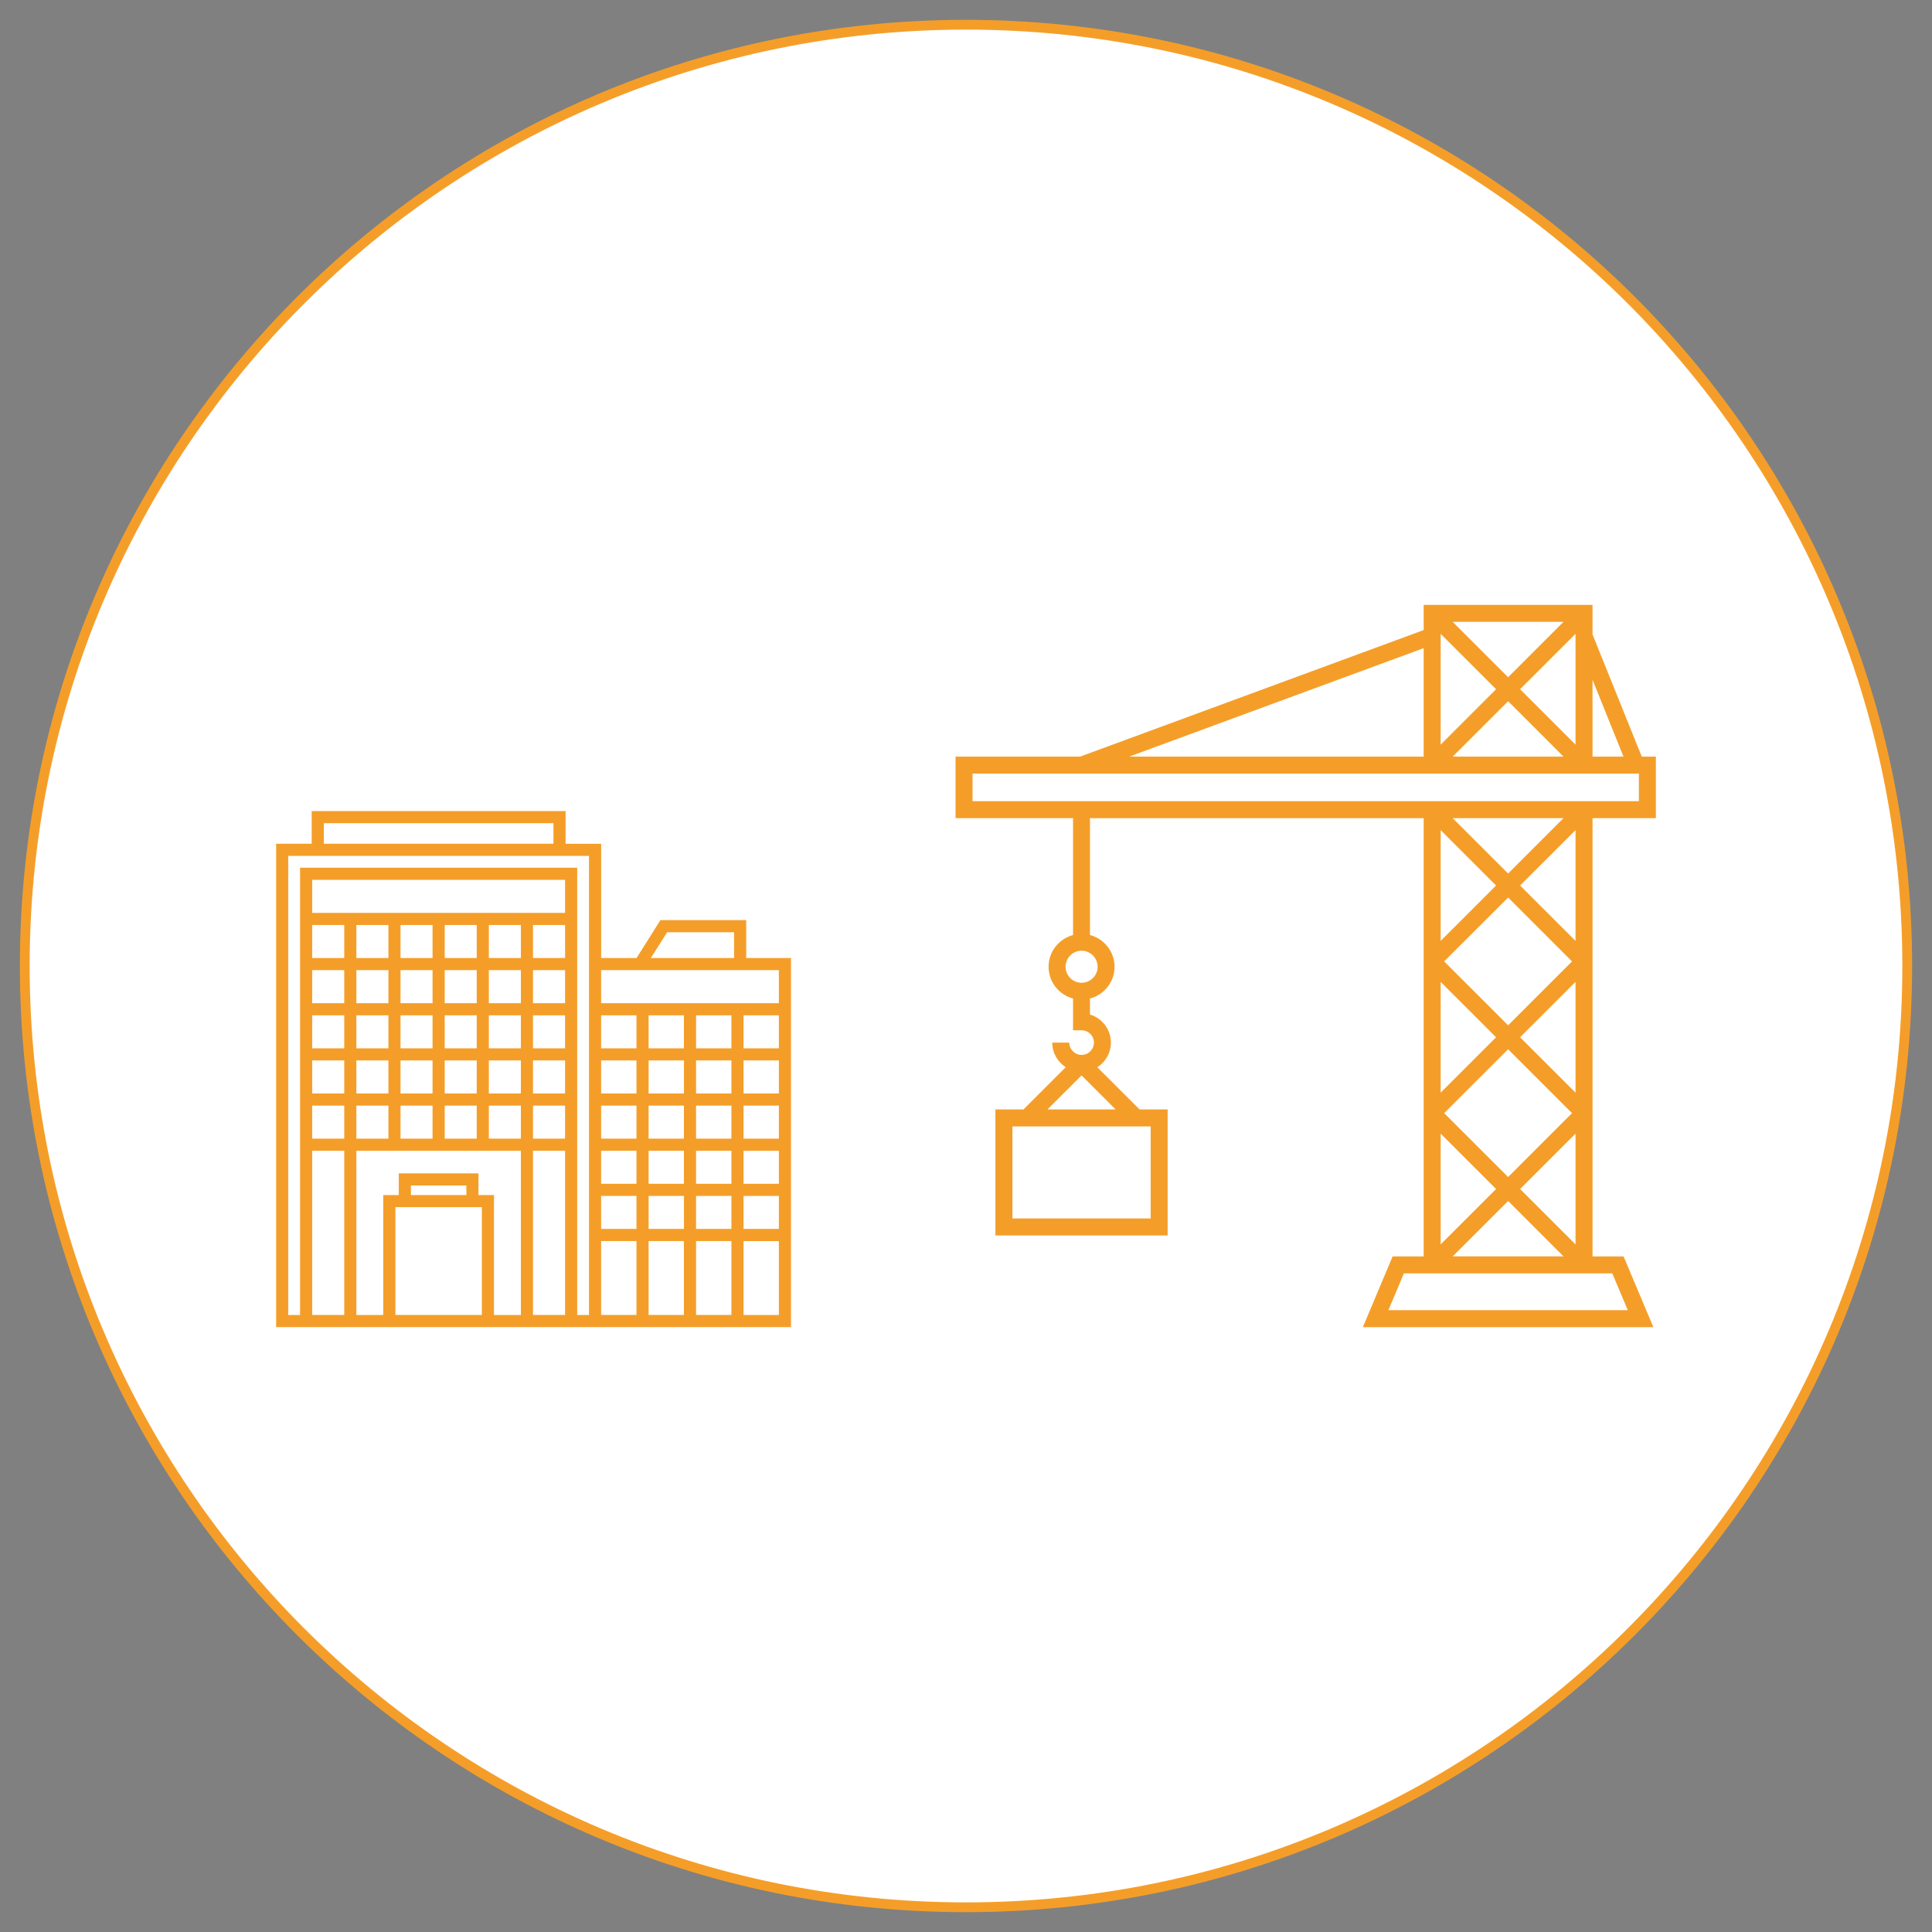
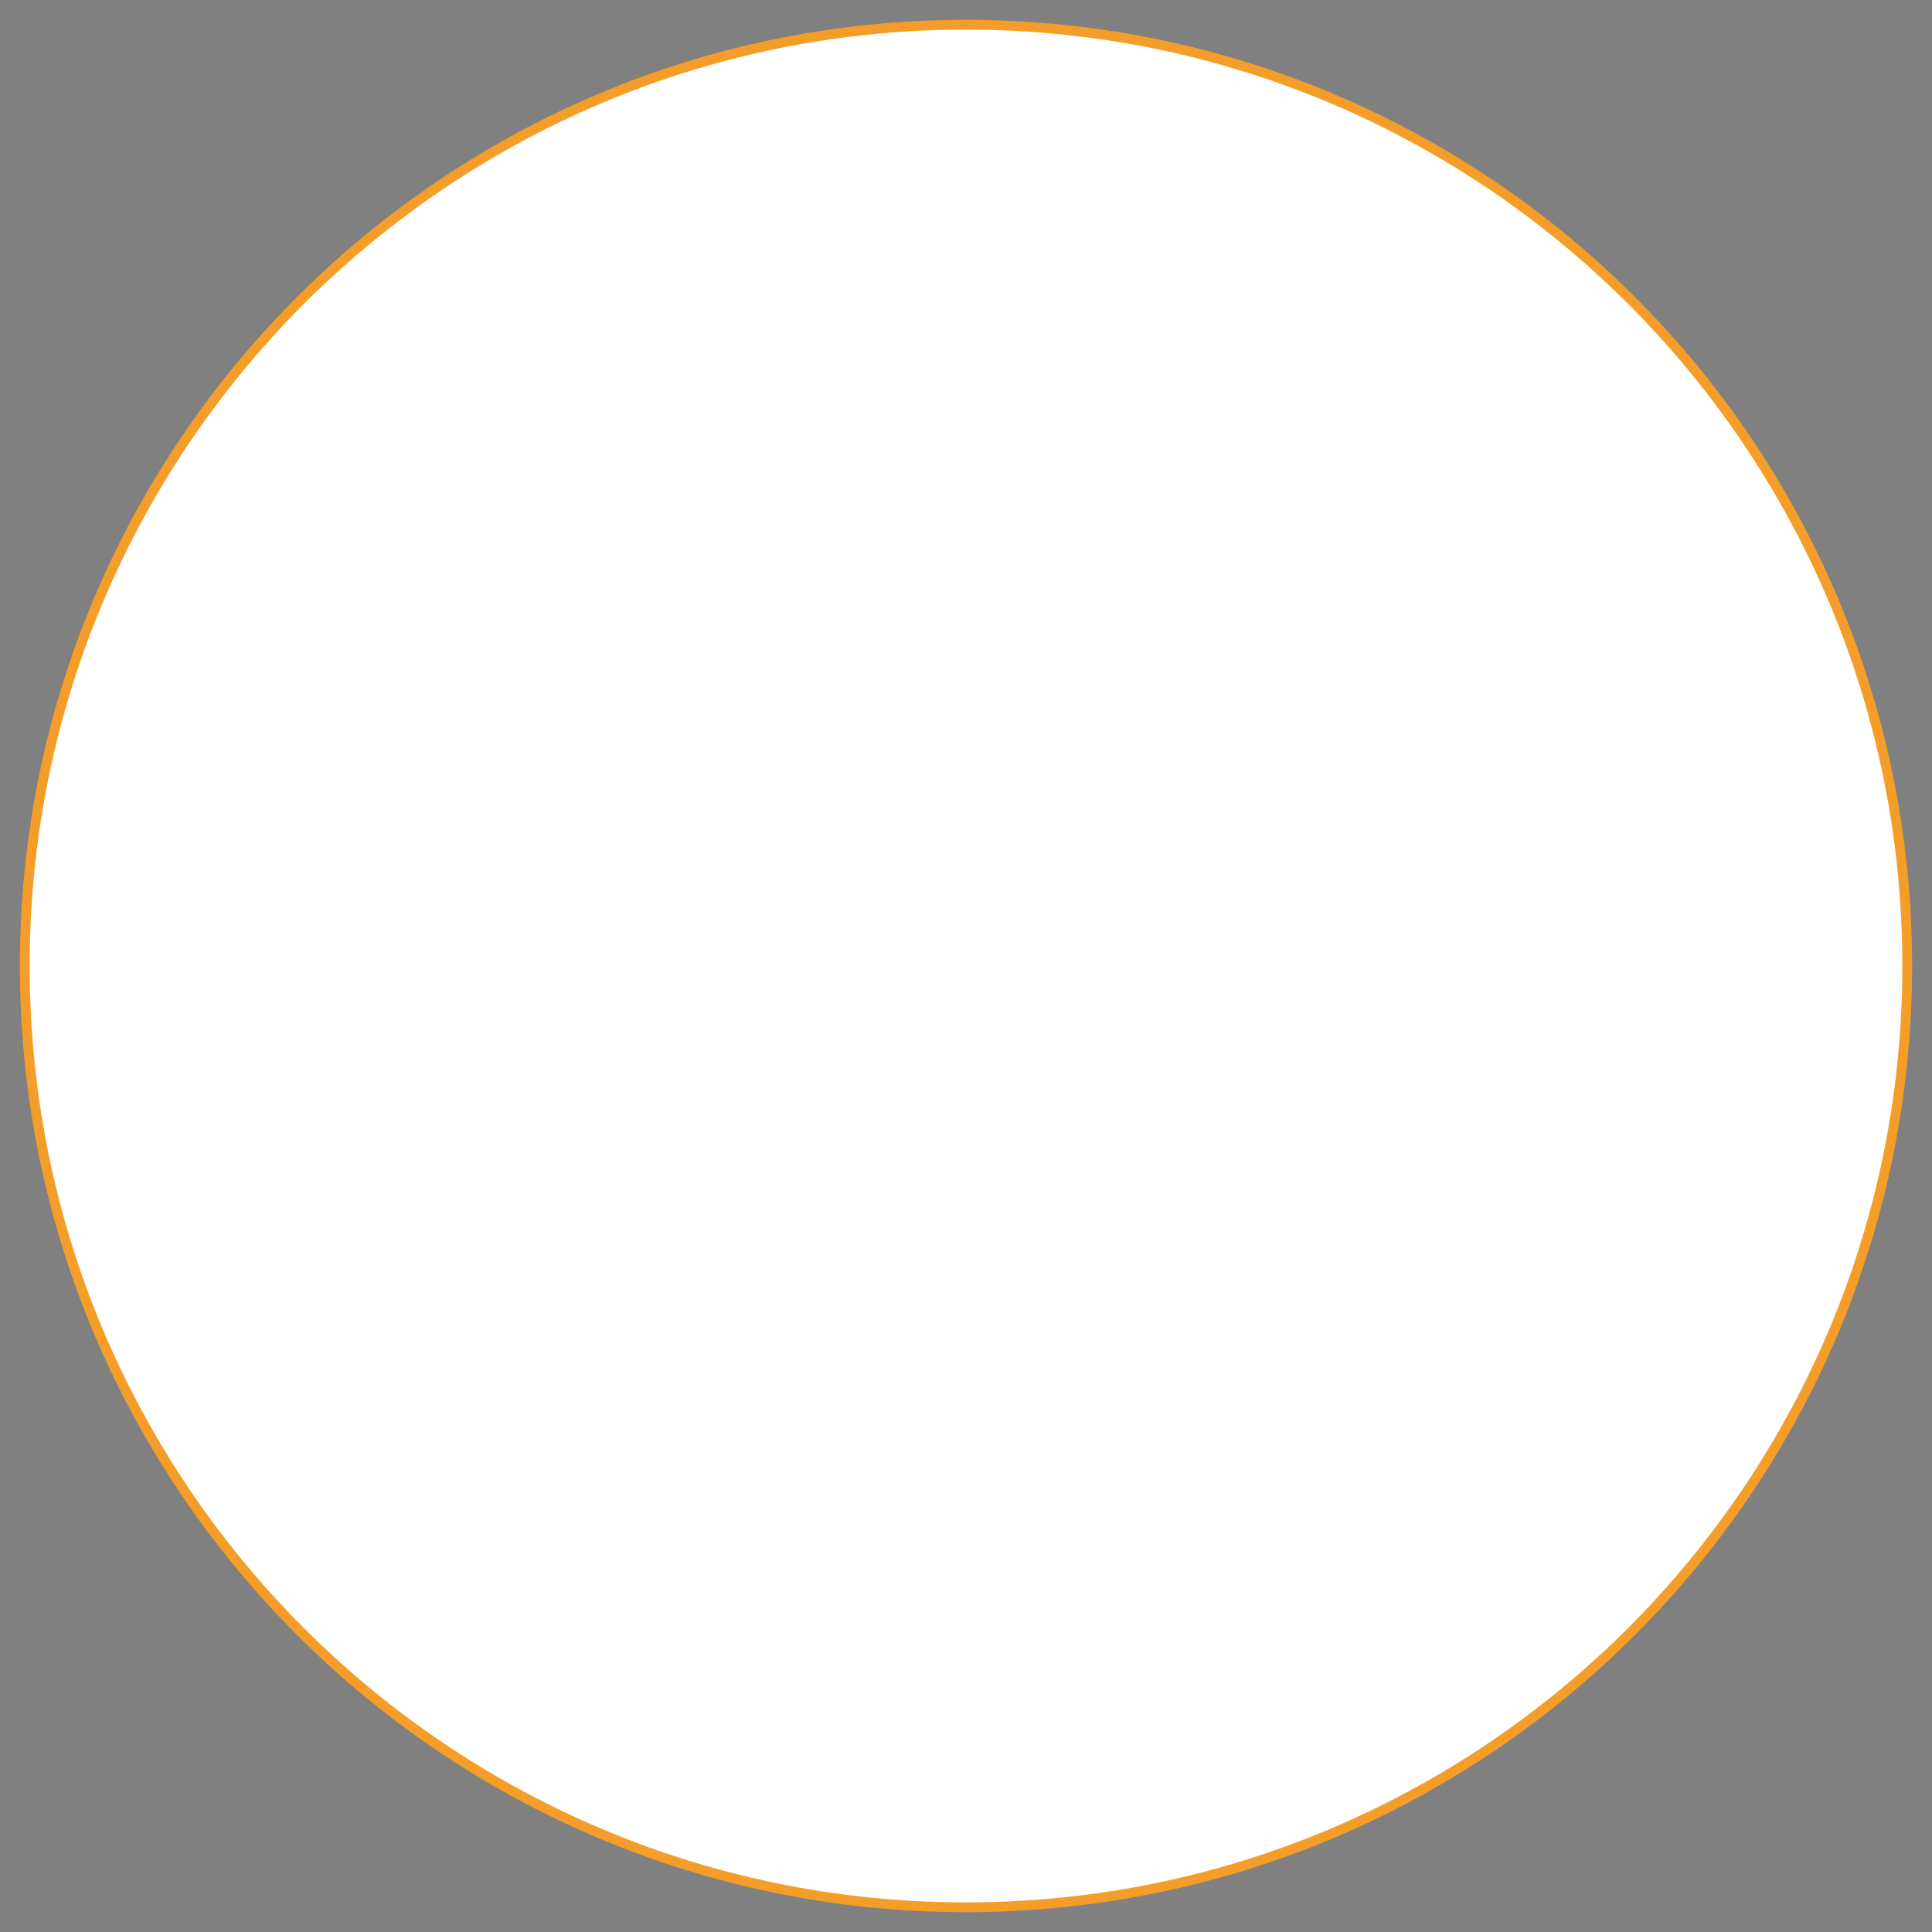
<svg xmlns="http://www.w3.org/2000/svg" version="1.1" id="Layer_1" x="0px" y="0px" width="90px" height="90px" viewBox="0 0 90 90" enable-background="new 0 0 90 90" xml:space="preserve">
  <rect x="0" y="0" width="90" height="90" fill="#808080" stroke="none" />
  <g>
    <path fill="#FFFFFF" stroke="#F49E29" stroke-width="0.456" stroke-miterlimit="10" d="M88.846,44.999   c0,24.212-19.632,43.849-43.85,43.849c-24.211,0-43.842-19.637-43.842-43.849c0-24.215,19.631-43.847,43.842-43.847   C69.214,1.151,88.846,20.781,88.846,44.999z" />
  </g>
  <g>
-     <path fill="#404041" d="M-77.976-14.231c-0.077-0.351-0.426-0.574-0.774-0.495c-2.446,0.539-4.852,0.812-7.148,0.812   c-2.297,0-4.702-0.273-7.149-0.812c-0.351-0.078-0.697,0.144-0.774,0.495c-0.077,0.351,0.145,0.697,0.495,0.774   c2.539,0.559,5.038,0.842,7.428,0.842c2.39,0,4.89-0.283,7.427-0.842C-78.121-13.534-77.899-13.881-77.976-14.231z" />
-     <path fill="#404041" d="M-64.691,13.285l-11.664-6.279c-1.113-0.604-1.804-1.762-1.804-3.021V0.144   c1.203-1.755,1.943-3.612,2.154-4.837c1.234-0.014,2.234-1.127,2.234-2.493v-1.016c0-1.022-0.573-1.925-1.399-2.303   c-0.014-0.449-0.057-0.9-0.113-1.351c1.383-0.443,2.217-0.809,2.305-0.848l0.522-0.232l-1.081-3.607l-1.295,0.418   c-1.352-3.425-3.779-6.08-6.756-7.417c-0.142-1.186-1.056-2.107-2.171-2.107h-4.274c-1.115,0-2.029,0.92-2.171,2.105   c-2.973,1.335-5.399,3.991-6.751,7.42l-1.3-0.418l-1.082,3.606l0.523,0.232c0.087,0.039,0.922,0.405,2.306,0.849   c-0.054,0.455-0.095,0.904-0.109,1.349c-0.832,0.376-1.409,1.281-1.409,2.304v1.016c0,1.366,1,2.479,2.235,2.493   c0.21,1.228,0.953,3.089,2.158,4.848v3.831c0,1.259-0.691,2.417-1.802,3.02l-11.666,6.28c-3.92,2.11-6.356,6.187-6.356,10.64V29   h1.3v-5.076c0-3.974,2.173-7.612,5.672-9.495l1.582-0.852V29h1.3V12.878l5.574-3.001v10.509c0,1.401,1.14,2.54,2.541,2.54h9.592   h9.592c1.401,0,2.541-1.139,2.541-2.54V9.877l5.575,3.001V29h1.3V13.578l1.582,0.852c3.499,1.883,5.672,5.521,5.672,9.495V29h1.3   v-5.076C-58.335,19.472-60.771,15.395-64.691,13.285z M-97.392-14.899l1.233,0.396l0.209-0.599c1.102-3.151,3.158-5.642,5.716-6.99   v2.933c0,0.359,0.291,0.65,0.65,0.65c0.358,0,0.65-0.291,0.65-0.65v-4.071c0-0.618,0.404-1.12,0.9-1.12h4.274   c0.497,0,0.9,0.502,0.9,1.12v4.071c0,0.359,0.291,0.65,0.65,0.65s0.65-0.291,0.65-0.65v-2.931c2.562,1.351,4.621,3.84,5.721,6.988   l0.209,0.599l1.229-0.396l0.366,1.221c-1.536,0.594-6.249,2.217-11.861,2.217s-10.325-1.623-11.862-2.217L-97.392-14.899z    M-95.769-5.993c-0.528,0-0.958-0.535-0.958-1.193v-1.016c0-0.599,0.366-1.107,0.851-1.182l0.551-0.104v-0.557   c0-0.469,0.034-0.946,0.084-1.433c2.332,0.651,5.62,1.318,9.344,1.318c3.725,0,7.014-0.667,9.346-1.318   c0.052,0.481,0.088,0.964,0.088,1.452v0.556l0.549,0.086c0.473,0.074,0.842,0.593,0.842,1.182v1.016   c0,0.658-0.43,1.193-0.958,1.193h-1.214v0.65c0,1.915-3.153,8.942-8.661,8.942c-5.501,0-8.65-7.028-8.65-8.942v-0.65H-95.769z    M-92.334,3.985v-2.2c1.633,1.756,3.796,3.114,6.43,3.114c2.642,0,4.809-1.362,6.445-3.123v2.209c0,1.297,0.531,2.514,1.439,3.395   c-1.681,1.719-4.621,4.137-7.876,4.137s-6.195-2.418-7.876-4.137C-92.865,6.5-92.334,5.282-92.334,3.985z M-75.064,20.386   c0,0.684-0.557,1.24-1.241,1.24h-9.592h-9.592c-0.684,0-1.24-0.557-1.24-1.24V9.177l1.898-1.021   c2.111,2.202,5.284,4.661,8.935,4.661c3.65,0,6.823-2.459,8.935-4.661l1.898,1.021V20.386z" />
-   </g>
+     </g>
  <g>
-     <path fill="#F49E29" d="M77.137,38.113v-2.866H76.48l-2.295-5.695v-1.374H66.32v1.173l-16.007,5.896h-5.8v2.866h5.473v5.444   c-0.654,0.176-1.139,0.769-1.139,1.479c0,0.709,0.484,1.303,1.139,1.479v1.48h0.396c0.319,0,0.578,0.256,0.578,0.573   c0,0.316-0.259,0.574-0.578,0.574c-0.311,0-0.573-0.264-0.573-0.574h-0.792c0,0.48,0.252,0.901,0.629,1.146l-1.969,1.969h-1.307   v5.869h8.023v-5.869h-1.307l-1.969-1.967c0.381-0.244,0.633-0.666,0.633-1.147c0-0.616-0.41-1.138-0.975-1.307v-0.746   c0.658-0.175,1.145-0.769,1.145-1.479c0-0.71-0.486-1.305-1.145-1.48v-5.442H66.32v20.415h-1.447l-1.386,3.295H77.02l-1.387-3.295   h-1.447V38.113H77.137z M53.603,56.76h-6.44v-4.287h6.44V56.76z M48.796,51.682l1.587-1.586l1.586,1.586H48.796z M51.131,45.035   c0,0.412-0.335,0.746-0.746,0.746c-0.412,0-0.746-0.334-0.746-0.746s0.334-0.747,0.746-0.747   C50.796,44.289,51.131,44.624,51.131,45.035z M69.693,41.251l-2.582,2.58v-5.161L69.693,41.251z M67.672,38.113h5.162l-2.58,2.58   L67.672,38.113z M70.254,41.811l2.977,2.975l-2.977,2.976l-2.979-2.976L70.254,41.811z M67.111,45.74l2.582,2.58l-2.582,2.58V45.74   z M70.254,48.879l2.977,2.975l-2.977,2.977l-2.979-2.977L70.254,48.879z M69.693,55.389l-2.582,2.58v-5.16L69.693,55.389z    M70.254,55.947l2.58,2.58h-5.162L70.254,55.947z M70.812,55.389l2.582-2.58v5.16L70.812,55.389z M73.394,50.9l-2.582-2.58   l2.582-2.58V50.9z M70.812,41.251l2.582-2.581v5.161L70.812,41.251z M75.629,35.247h-1.443v-3.581L75.629,35.247z M67.111,29.527   l2.582,2.58l-2.582,2.581V29.527z M73.394,34.688l-2.582-2.581l2.582-2.58V34.688z M70.254,31.549l-2.582-2.58h5.162L70.254,31.549   z M70.254,32.667l2.58,2.58h-5.162L70.254,32.667z M66.32,30.194v5.052H52.602L66.32,30.194z M45.305,36.037h31.041v1.285H45.305   V36.037z M75.107,59.318l0.721,1.713h-11.15l0.721-1.713H75.107z" />
-     <path fill="#F49E29" d="M34.761,44.628v-1.767h-3.994l-1.114,1.767h-1.649v-5.322h-1.656v-1.524H14.52v1.524h-1.656v22.516h14.857   h0.282h8.845V44.628H34.761z M15.085,38.348h10.696v0.958H15.085V38.348z M21.725,55.67h-2.583v-0.446h2.583V55.67z M22.447,56.235   v5.021h-4.028v-5.021H22.447z M22.288,55.67v-1.011h-3.711v1.011h-0.724v5.587h-1.253v-7.649h7.664v7.649h-1.253V55.67H22.288z    M18.094,43.09v1.538h-1.493V43.09H18.094z M26.323,53.042H24.83v-1.538h1.493V53.042z M22.208,49.4v1.538h-1.492V49.4H22.208z    M20.716,48.835v-1.538h1.492v1.538H20.716z M22.772,49.4h1.492v1.538h-1.492V49.4z M22.772,48.835v-1.538h1.492v1.538H22.772z    M22.772,46.732v-1.54h1.492v1.54H22.772z M22.208,46.732h-1.492v-1.54h1.492V46.732z M20.15,46.732h-1.492v-1.54h1.492V46.732z    M20.15,47.297v1.538h-1.492v-1.538H20.15z M20.15,49.4v1.538h-1.492V49.4H20.15z M20.15,51.504v1.538h-1.492v-1.538H20.15z    M20.716,51.504h1.492v1.538h-1.492V51.504z M22.772,51.504h1.492v1.538h-1.492V51.504z M26.323,50.938H24.83V49.4h1.493V50.938z    M26.323,48.835H24.83v-1.538h1.493V48.835z M26.323,46.732H24.83v-1.54h1.493V46.732z M26.323,44.628H24.83V43.09h1.493V44.628z    M24.265,44.628h-1.492V43.09h1.492V44.628z M22.208,44.628h-1.492V43.09h1.492V44.628z M20.15,44.628h-1.492V43.09h1.492V44.628z    M18.094,45.193v1.54h-1.493v-1.54H18.094z M18.094,47.297v1.538h-1.493v-1.538H18.094z M18.094,49.4v1.538h-1.493V49.4H18.094z    M18.094,51.504v1.538h-1.493v-1.538H18.094z M24.83,53.607h1.493v7.649H24.83V53.607z M26.323,42.525h-11.78v-1.539h11.78V42.525z    M14.543,43.09h1.493v1.538h-1.493V43.09z M14.543,45.193h1.493v1.54h-1.493V45.193z M14.543,47.297h1.493v1.538h-1.493V47.297z    M14.543,49.4h1.493v1.538h-1.493V49.4z M14.543,51.504h1.493v1.538h-1.493V51.504z M14.543,53.607h1.493v7.649h-1.493V53.607z    M27.438,61.257h-0.55V40.422h-12.91v20.835h-0.551V39.871h14.011V61.257z M31.078,43.427h3.118v1.201h-3.877L31.078,43.427z    M36.282,45.193v1.54h-8.279v-1.54H36.282z M31.86,51.504v1.538h-1.646v-1.538H31.86z M30.215,50.938V49.4h1.646v1.538H30.215z    M31.86,53.607v1.538h-1.646v-1.538H31.86z M32.425,53.607h1.647v1.538h-1.647V53.607z M32.425,53.042v-1.538h1.647v1.538H32.425z    M32.425,50.938V49.4h1.647v1.538H32.425z M32.425,48.835v-1.538h1.647v1.538H32.425z M31.86,48.835h-1.646v-1.538h1.646V48.835z    M29.649,48.835h-1.646v-1.538h1.646V48.835z M29.649,49.4v1.538h-1.646V49.4H29.649z M29.649,51.504v1.538h-1.646v-1.538H29.649z    M29.649,53.607v1.538h-1.646v-1.538H29.649z M29.649,55.71v1.538h-1.646V55.71H29.649z M30.215,55.71h1.646v1.538h-1.646V55.71z    M31.86,57.814v3.442h-1.646v-3.442H31.86z M32.425,57.814h1.647v3.442h-1.647V57.814z M32.425,57.248V55.71h1.647v1.538H32.425z    M34.637,55.71h1.646v1.538h-1.646V55.71z M34.637,55.146v-1.538h1.646v1.538H34.637z M34.637,53.042v-1.538h1.646v1.538H34.637z    M34.637,50.938V49.4h1.646v1.538H34.637z M34.637,48.835v-1.538h1.646v1.538H34.637z M28.003,57.814h1.646v3.442h-1.646V57.814z    M34.637,61.257v-3.442h1.646v3.442H34.637z" />
-   </g>
+     </g>
</svg>